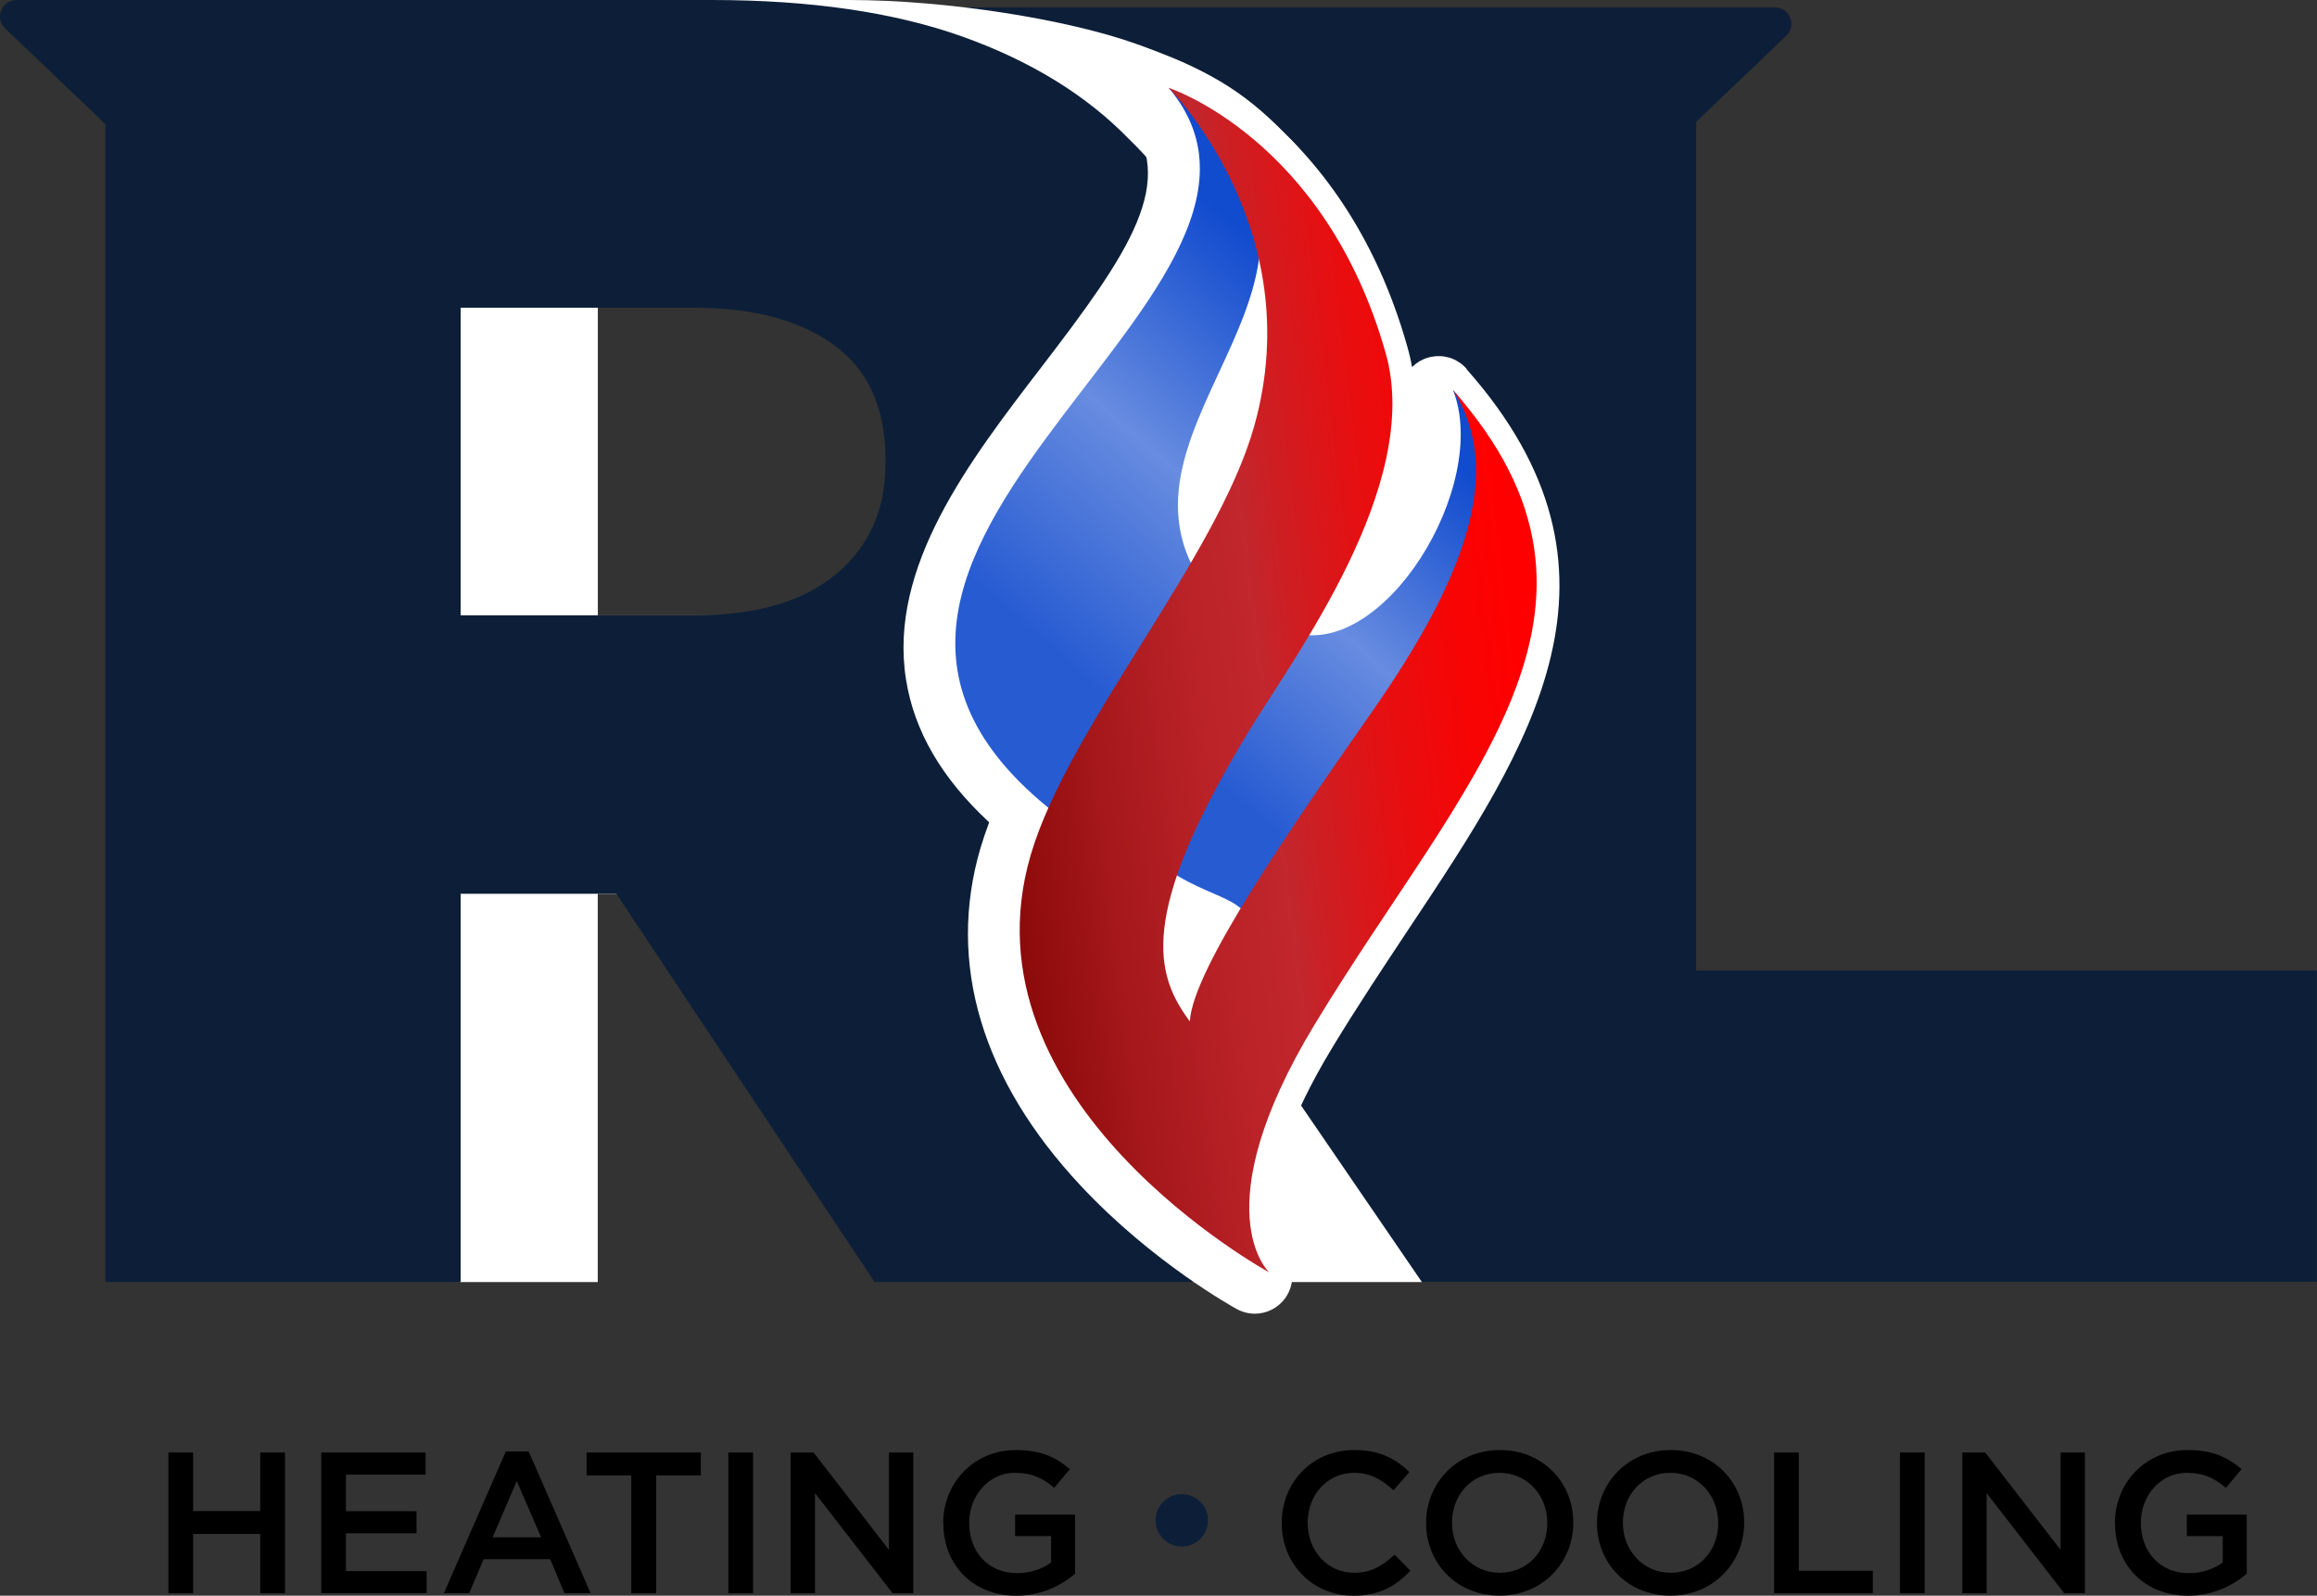
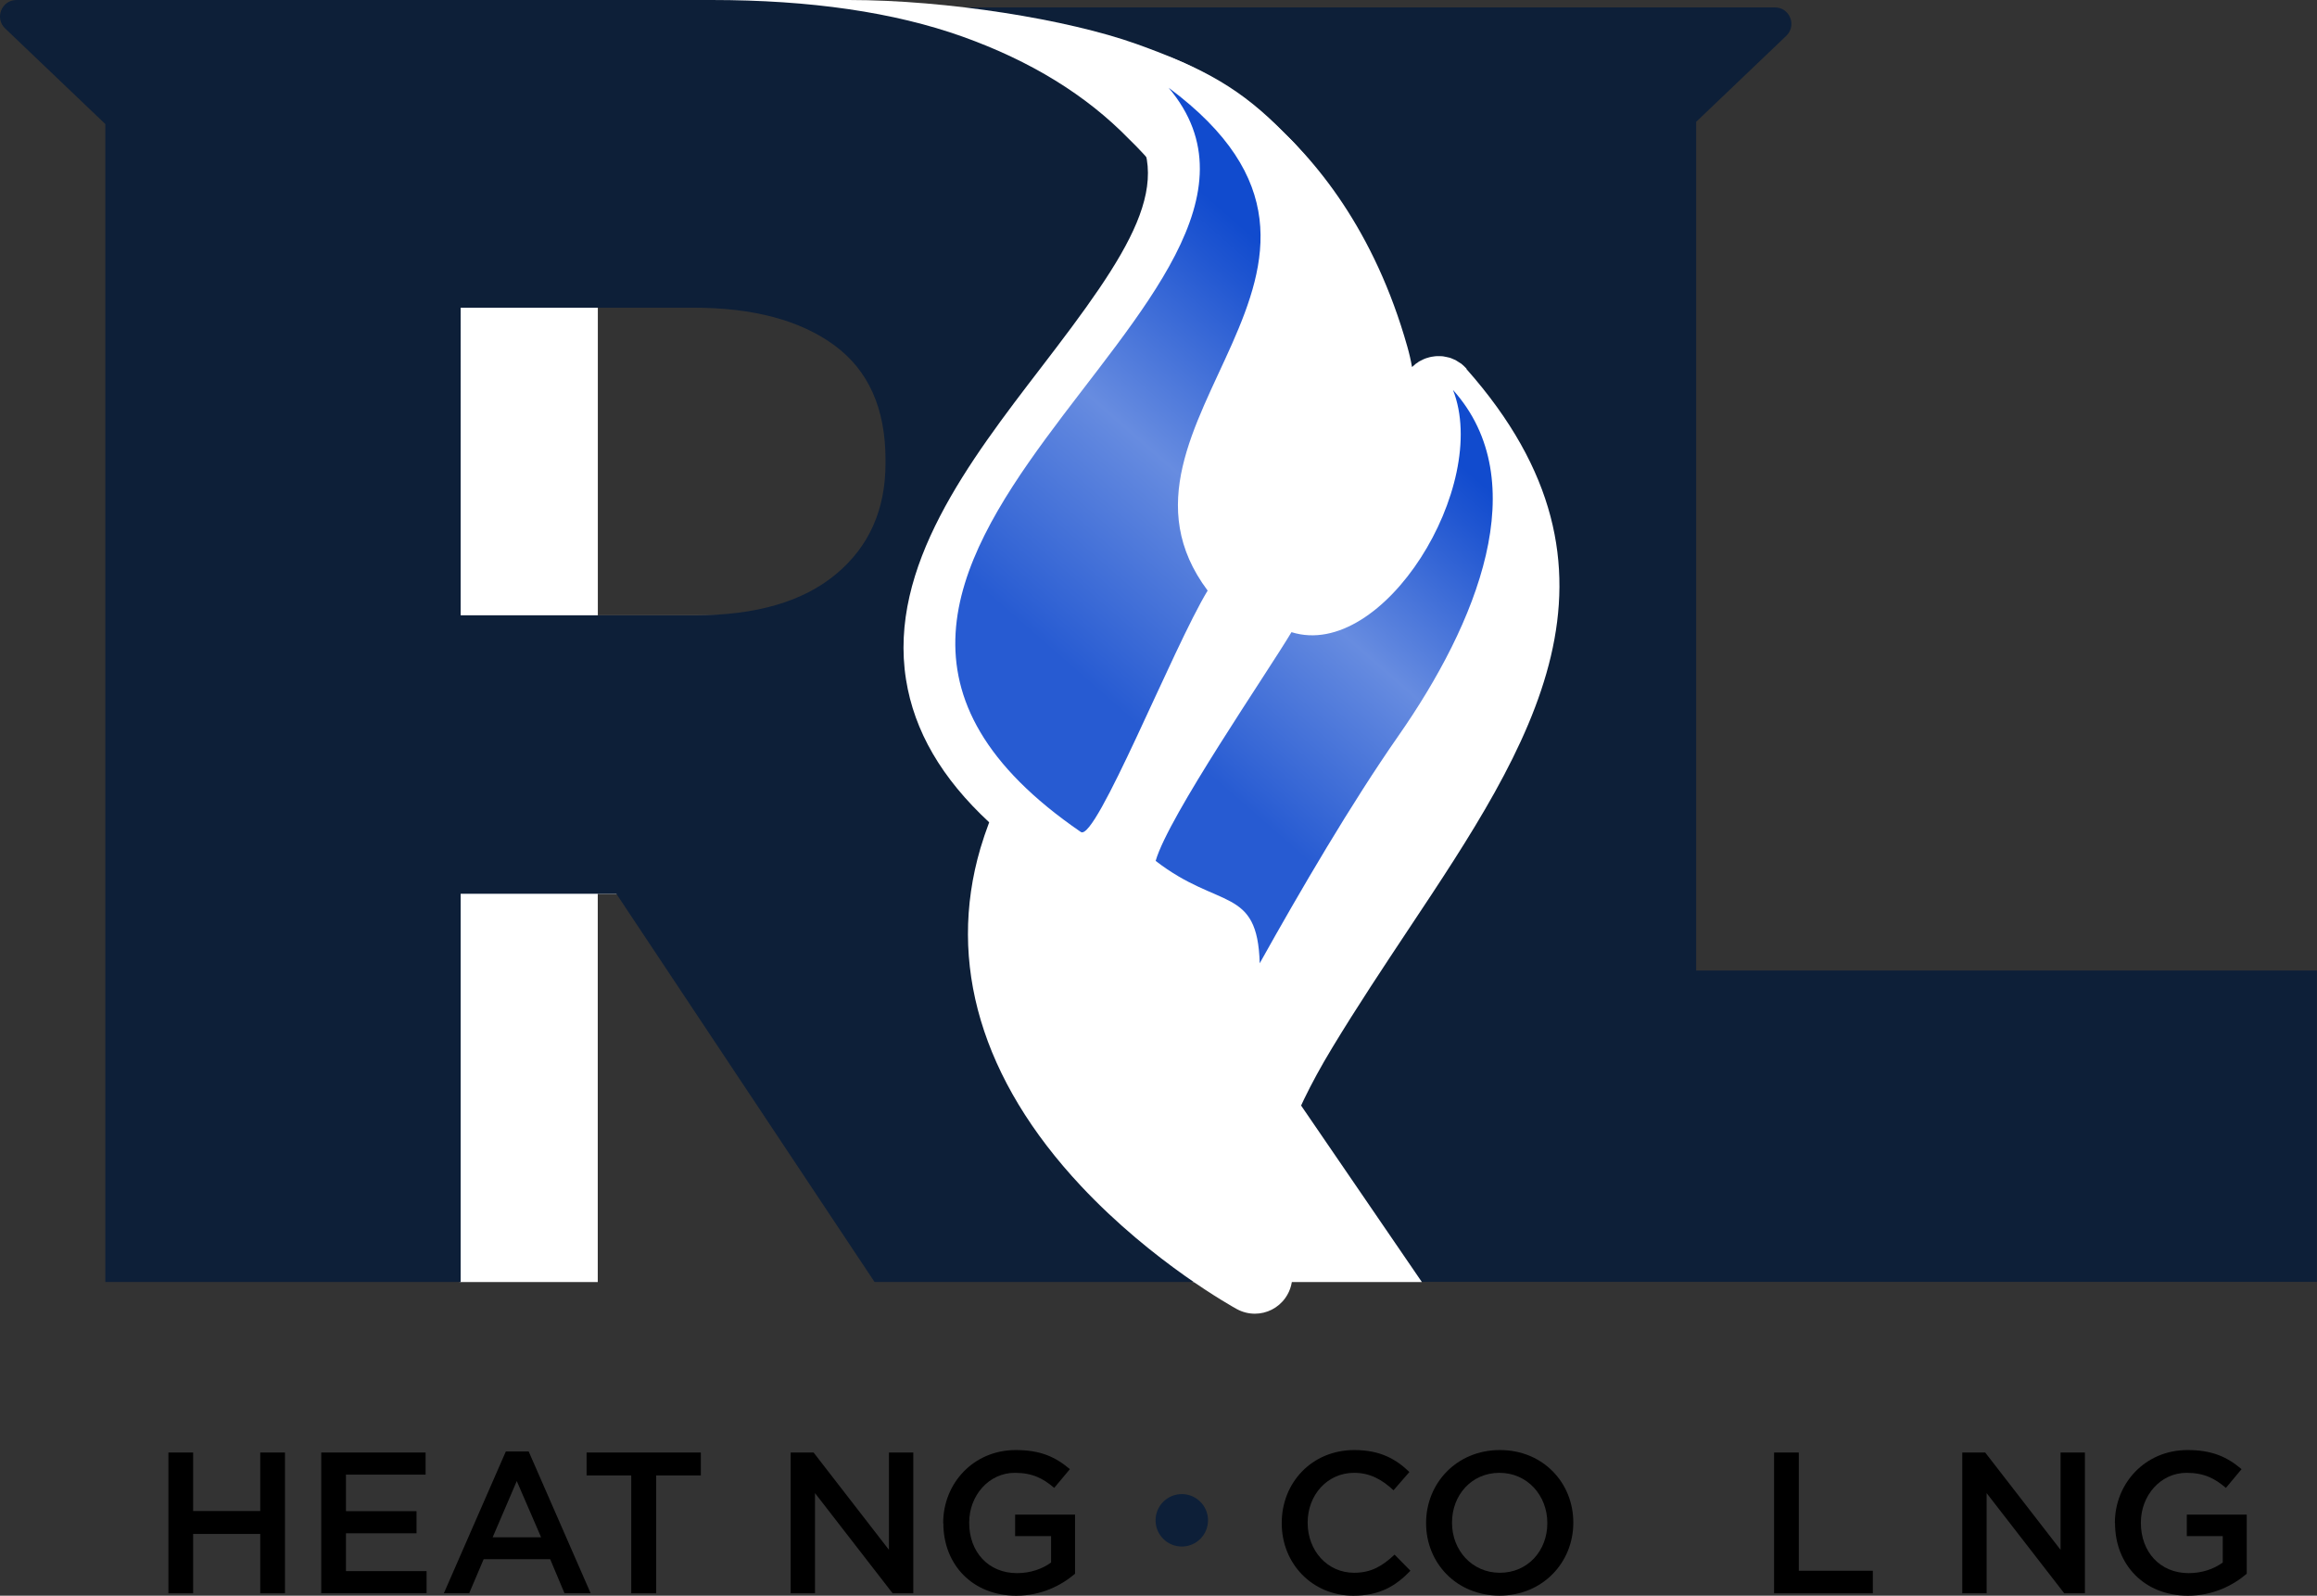
<svg xmlns="http://www.w3.org/2000/svg" xmlns:xlink="http://www.w3.org/1999/xlink" id="Layer_2" data-name="Layer 2" viewBox="0 0 309.28 212.99">
  <rect x="0" y="0" width="309.28" height="212.99" fill="#333333" stroke="none" />
  <defs>
    <style>
      .cls-1 {
        fill: #fff;
      }

      .cls-2 {
        fill: #0d1f38;
      }

      .cls-3 {
        fill: url(#Degradado_sin_nombre_32);
      }

      .cls-4 {
        fill: url(#Nueva_muestra_de_degradado);
      }

      .cls-5 {
        fill: url(#Degradado_sin_nombre_32-2);
      }
    </style>
    <linearGradient id="Degradado_sin_nombre_32" data-name="Degradado sin nombre 32" x1="59.78" y1="23.81" x2="10.06" y2="68.13" gradientTransform="translate(141.02 48.66) rotate(-7.11)" gradientUnits="userSpaceOnUse">
      <stop offset=".05" stop-color="#114bce" />
      <stop offset=".13" stop-color="#2056d1" />
      <stop offset=".46" stop-color="#678ce0" />
      <stop offset=".85" stop-color="#275bd2" />
    </linearGradient>
    <linearGradient id="Degradado_sin_nombre_32-2" data-name="Degradado sin nombre 32" x1="35.59" y1="-11.06" x2="-19.81" y2="38.32" xlink:href="#Degradado_sin_nombre_32" />
    <linearGradient id="Nueva_muestra_de_degradado" data-name="Nueva muestra de degradado" x1="-14.48" y1="44.47" x2="60.25" y2="44.47" gradientTransform="translate(141.02 48.66) rotate(-7.11)" gradientUnits="userSpaceOnUse">
      <stop offset="0" stop-color="#8c0a0a" />
      <stop offset=".17" stop-color="#a4171a" />
      <stop offset=".36" stop-color="#b92227" />
      <stop offset=".49" stop-color="#c1272d" />
      <stop offset=".53" stop-color="#c92126" />
      <stop offset=".7" stop-color="#e60f11" />
      <stop offset=".85" stop-color="#f80404" />
      <stop offset=".95" stop-color="red" />
    </linearGradient>
  </defs>
  <g id="Capa_3" data-name="Capa 3">
    <g>
      <path class="cls-2" d="M226.41,129.56V16.26l12.03-11.48c1.43-1.37,.47-3.79-1.52-3.79H117.15l37.99,31.93-.16,131.26,34.82,6.92h119.47v-41.56h-82.87Z" />
      <path class="cls-1" d="M32.38,0H113.29C126.49,0,142.54,2.6,151.67,5.86c9.12,3.26,14.12,6.07,19.82,11.94,10.1,9.78,12.69,23.84,12.69,40.63v.49c0,13.2-3.18,24.12-9.53,32.76-6.36,8.64-14.91,15.24-25.67,19.8l40.82,59.65h-30.54l-31.25-10.57-27.44-41.25h-20.78v51.82h-18.31s-29.11-4.37-29.11-4.37V0ZM111.09,82.14c8.15,0,14.42-1.83,18.82-5.5s6.6-8.59,6.6-14.79v-.49c0-6.84-2.28-11.94-6.84-15.28-4.56-3.34-10.84-5.01-18.82-5.01h-31.05v41.07h31.29Z" />
      <g>
        <g>
          <path d="M22.48,193.88h3.3v7.81h8.96v-7.81h3.3v18.79h-3.3v-7.92h-8.96v7.92h-3.3v-18.79Z" />
          <path d="M42.88,193.88h13.93v2.95h-10.63v4.88h9.42v2.95h-9.42v5.05h10.76v2.95h-14.06v-18.79Z" />
          <path d="M67.51,193.74h3.06l8.27,18.92h-3.49l-1.91-4.54h-8.88l-1.93,4.54h-3.38l8.27-18.92Zm4.72,11.46l-3.25-7.51-3.22,7.51h6.47Z" />
          <path d="M84.26,196.94h-5.96v-3.06h15.25v3.06h-5.96v15.73h-3.33v-15.73Z" />
-           <path d="M97.22,193.88h3.3v18.79h-3.3v-18.79Z" />
          <path d="M105.54,193.88h3.06l10.06,12.99v-12.99h3.25v18.79h-2.76l-10.36-13.37v13.37h-3.25v-18.79Z" />
          <path d="M125.9,203.32v-.05c0-5.26,4.03-9.72,9.69-9.72,3.27,0,5.29,.91,7.22,2.55l-2.09,2.5c-1.45-1.23-2.87-2.01-5.26-2.01-3.46,0-6.09,3.03-6.09,6.63v.05c0,3.87,2.55,6.71,6.39,6.71,1.77,0,3.38-.56,4.54-1.42v-3.52h-4.8v-2.87h8v7.89c-1.85,1.58-4.51,2.93-7.84,2.93-5.88,0-9.74-4.19-9.74-9.66Z" />
          <path d="M171.09,203.32v-.05c0-5.34,4-9.72,9.69-9.72,3.46,0,5.56,1.21,7.35,2.93l-2.12,2.44c-1.5-1.4-3.11-2.33-5.26-2.33-3.57,0-6.2,2.95-6.2,6.63v.05c0,3.68,2.6,6.66,6.2,6.66,2.31,0,3.78-.91,5.4-2.42l2.12,2.15c-1.96,2.04-4.11,3.33-7.62,3.33-5.48,0-9.56-4.27-9.56-9.66Z" />
          <path d="M190.36,203.32v-.05c0-5.29,4.08-9.72,9.85-9.72s9.8,4.38,9.8,9.66v.05c0,5.29-4.08,9.72-9.85,9.72s-9.8-4.38-9.8-9.66Zm16.18,0v-.05c0-3.65-2.66-6.68-6.39-6.68s-6.33,2.98-6.33,6.63v.05c0,3.65,2.66,6.66,6.39,6.66s6.33-2.95,6.33-6.6Z" />
-           <path d="M213.17,203.32v-.05c0-5.29,4.08-9.72,9.85-9.72s9.8,4.38,9.8,9.66v.05c0,5.29-4.08,9.72-9.85,9.72s-9.8-4.38-9.8-9.66Zm16.18,0v-.05c0-3.65-2.66-6.68-6.39-6.68s-6.33,2.98-6.33,6.63v.05c0,3.65,2.66,6.66,6.39,6.66s6.33-2.95,6.33-6.6Z" />
          <path d="M236.81,193.88h3.3v15.78h9.88v3.01h-13.18v-18.79Z" />
-           <path d="M253.61,193.88h3.3v18.79h-3.3v-18.79Z" />
          <path d="M261.93,193.88h3.06l10.06,12.99v-12.99h3.25v18.79h-2.76l-10.36-13.37v13.37h-3.25v-18.79Z" />
          <path d="M282.3,203.32v-.05c0-5.26,4.03-9.72,9.69-9.72,3.28,0,5.29,.91,7.22,2.55l-2.09,2.5c-1.45-1.23-2.87-2.01-5.26-2.01-3.46,0-6.09,3.03-6.09,6.63v.05c0,3.87,2.55,6.71,6.39,6.71,1.77,0,3.38-.56,4.54-1.42v-3.52h-4.8v-2.87h8v7.89c-1.85,1.58-4.51,2.93-7.84,2.93-5.88,0-9.74-4.19-9.74-9.66Z" />
        </g>
        <circle class="cls-2" cx="157.75" cy="202.93" r="3.5" />
      </g>
      <path class="cls-2" d="M134.93,112.19c10.76-4.56,15.05-11.88,21.41-20.52,6.36-8.64,9.53-19.56,9.53-32.76v-.49c0-16.78-5.05-30.07-15.16-39.85-5.71-5.87-13.12-10.43-22.25-13.69C119.34,1.63,108.18,0,94.98,0H2.2C.22,0-.75,2.42,.68,3.79l13.38,12.77V171.12H61.49v-51.82h20.78l34.47,51.82h54.76l-36.57-58.92Zm-16.73-50.35c0,6.2-2.2,11.12-6.6,14.79s-10.68,5.5-18.82,5.5h-31.29V41.07h31.05c7.98,0,14.26,1.67,18.82,5.01,4.56,3.34,6.84,8.43,6.84,15.28v.49Z" />
      <path class="cls-1" d="M195.74,49.19s0,0,0,0c0,0-.01-.01-.02-.02-.21-.23-.43-.43-.66-.62-.08-.06-.16-.1-.24-.15-.17-.12-.34-.23-.52-.33-.11-.06-.23-.1-.35-.15-.16-.07-.31-.14-.47-.18-.13-.04-.27-.06-.4-.09-.15-.03-.31-.07-.46-.09-.14-.02-.28-.02-.42-.02-.15,0-.31-.01-.46,0-.14,0-.28,.03-.43,.05-.15,.02-.3,.04-.45,.08-.14,.03-.28,.08-.42,.12-.15,.05-.3,.1-.44,.17-.13,.06-.26,.12-.38,.19-.08,.04-.16,.07-.23,.12-.07,.05-.14,.11-.21,.16-.06,.04-.12,.07-.18,.11-.07,.05-.13,.11-.19,.17-.07,.06-.14,.12-.21,.18-.04,.03-.08,.06-.12,.1-.16-.92-.37-1.83-.63-2.74-8.74-30.9-31.3-38.52-32.25-38.83-.04-.01-.07-.01-.11-.02-.13-.04-.27-.06-.4-.09-.15-.03-.3-.06-.45-.08-.14-.02-.28-.02-.42-.02-.15,0-.29,0-.44,0-.15,0-.29,.03-.44,.05-.13,.02-.26,.04-.39,.07-.16,.04-.31,.08-.46,.13-.11,.04-.22,.08-.33,.12-.16,.06-.31,.14-.47,.22-.1,.05-.19,.11-.28,.17-.15,.1-.3,.19-.45,.31-.08,.06-.15,.14-.23,.21-.11,.1-.23,.18-.33,.29-.03,.03-.05,.07-.08,.11-.04,.05-.08,.11-.12,.16-.85,1.04-1.22,2.33-1.11,3.6,0,.06,0,.12,.01,.18,.02,.19,.07,.38,.12,.58,.02,.09,.04,.18,.07,.27,.05,.17,.12,.33,.19,.49,.05,.11,.09,.22,.15,.33,.07,.14,.15,.27,.24,.4,.08,.13,.16,.25,.26,.37,.05,.06,.08,.12,.13,.18,7.23,8.57,.42,18.35-11.29,33.61-9.57,12.47-20.42,26.6-18.03,41.64,1.09,6.88,4.75,13.17,11.1,19.06-.44,1.17-.83,2.33-1.17,3.47-4.49,15.31,.15,30.9,13.43,45.08,9.61,10.26,20.36,16.18,20.81,16.43,.76,.41,1.58,.61,2.39,.61,1.57,0,3.1-.74,4.07-2.1,1.47-2.06,1.17-4.89-.7-6.59-.06-.05-5-7.04,6.95-26.79,3.35-5.54,6.87-10.82,10.26-15.93,16.28-24.47,31.66-47.58,7.68-74.67Z" />
      <g>
        <path class="cls-3" d="M172.39,84.38c-3.2,5.38-16.44,24.6-18.13,30.53,8.47,6.56,13.6,3.36,13.89,13.67,5.4-9.68,12.23-21.36,18.52-30.37,10.46-14.98,18.23-33.95,7.28-46.16,5.03,12.76-9.3,36.18-21.56,32.33Z" />
        <path class="cls-5" d="M161.2,78.83c-16.79-22.41,27.21-43.03-5.21-67.12,23.68,28.06-63.57,63.79-11.72,99.34,2,1.37,12.3-24.6,16.93-32.22Z" />
-         <path class="cls-4" d="M193.95,52.06c7.05,10.97,1.37,25.51-10.84,42.99-10.71,15.34-23.87,34.22-24.29,41.28-4.57-6.18-7.12-14.02,7.83-38.65,6.06-9.99,23.3-32.93,18.32-50.53-8.11-28.68-28.98-35.43-28.98-35.43,0,0,18.88,18.74,11.42,45.18-4.99,17.68-24.79,40.04-29.83,57.23-9.7,33.06,31.84,55.71,31.84,55.71,0,0-8.99-8.22,6.05-33.07,19.74-32.63,44.38-55.43,18.48-84.7Z" />
      </g>
    </g>
  </g>
</svg>